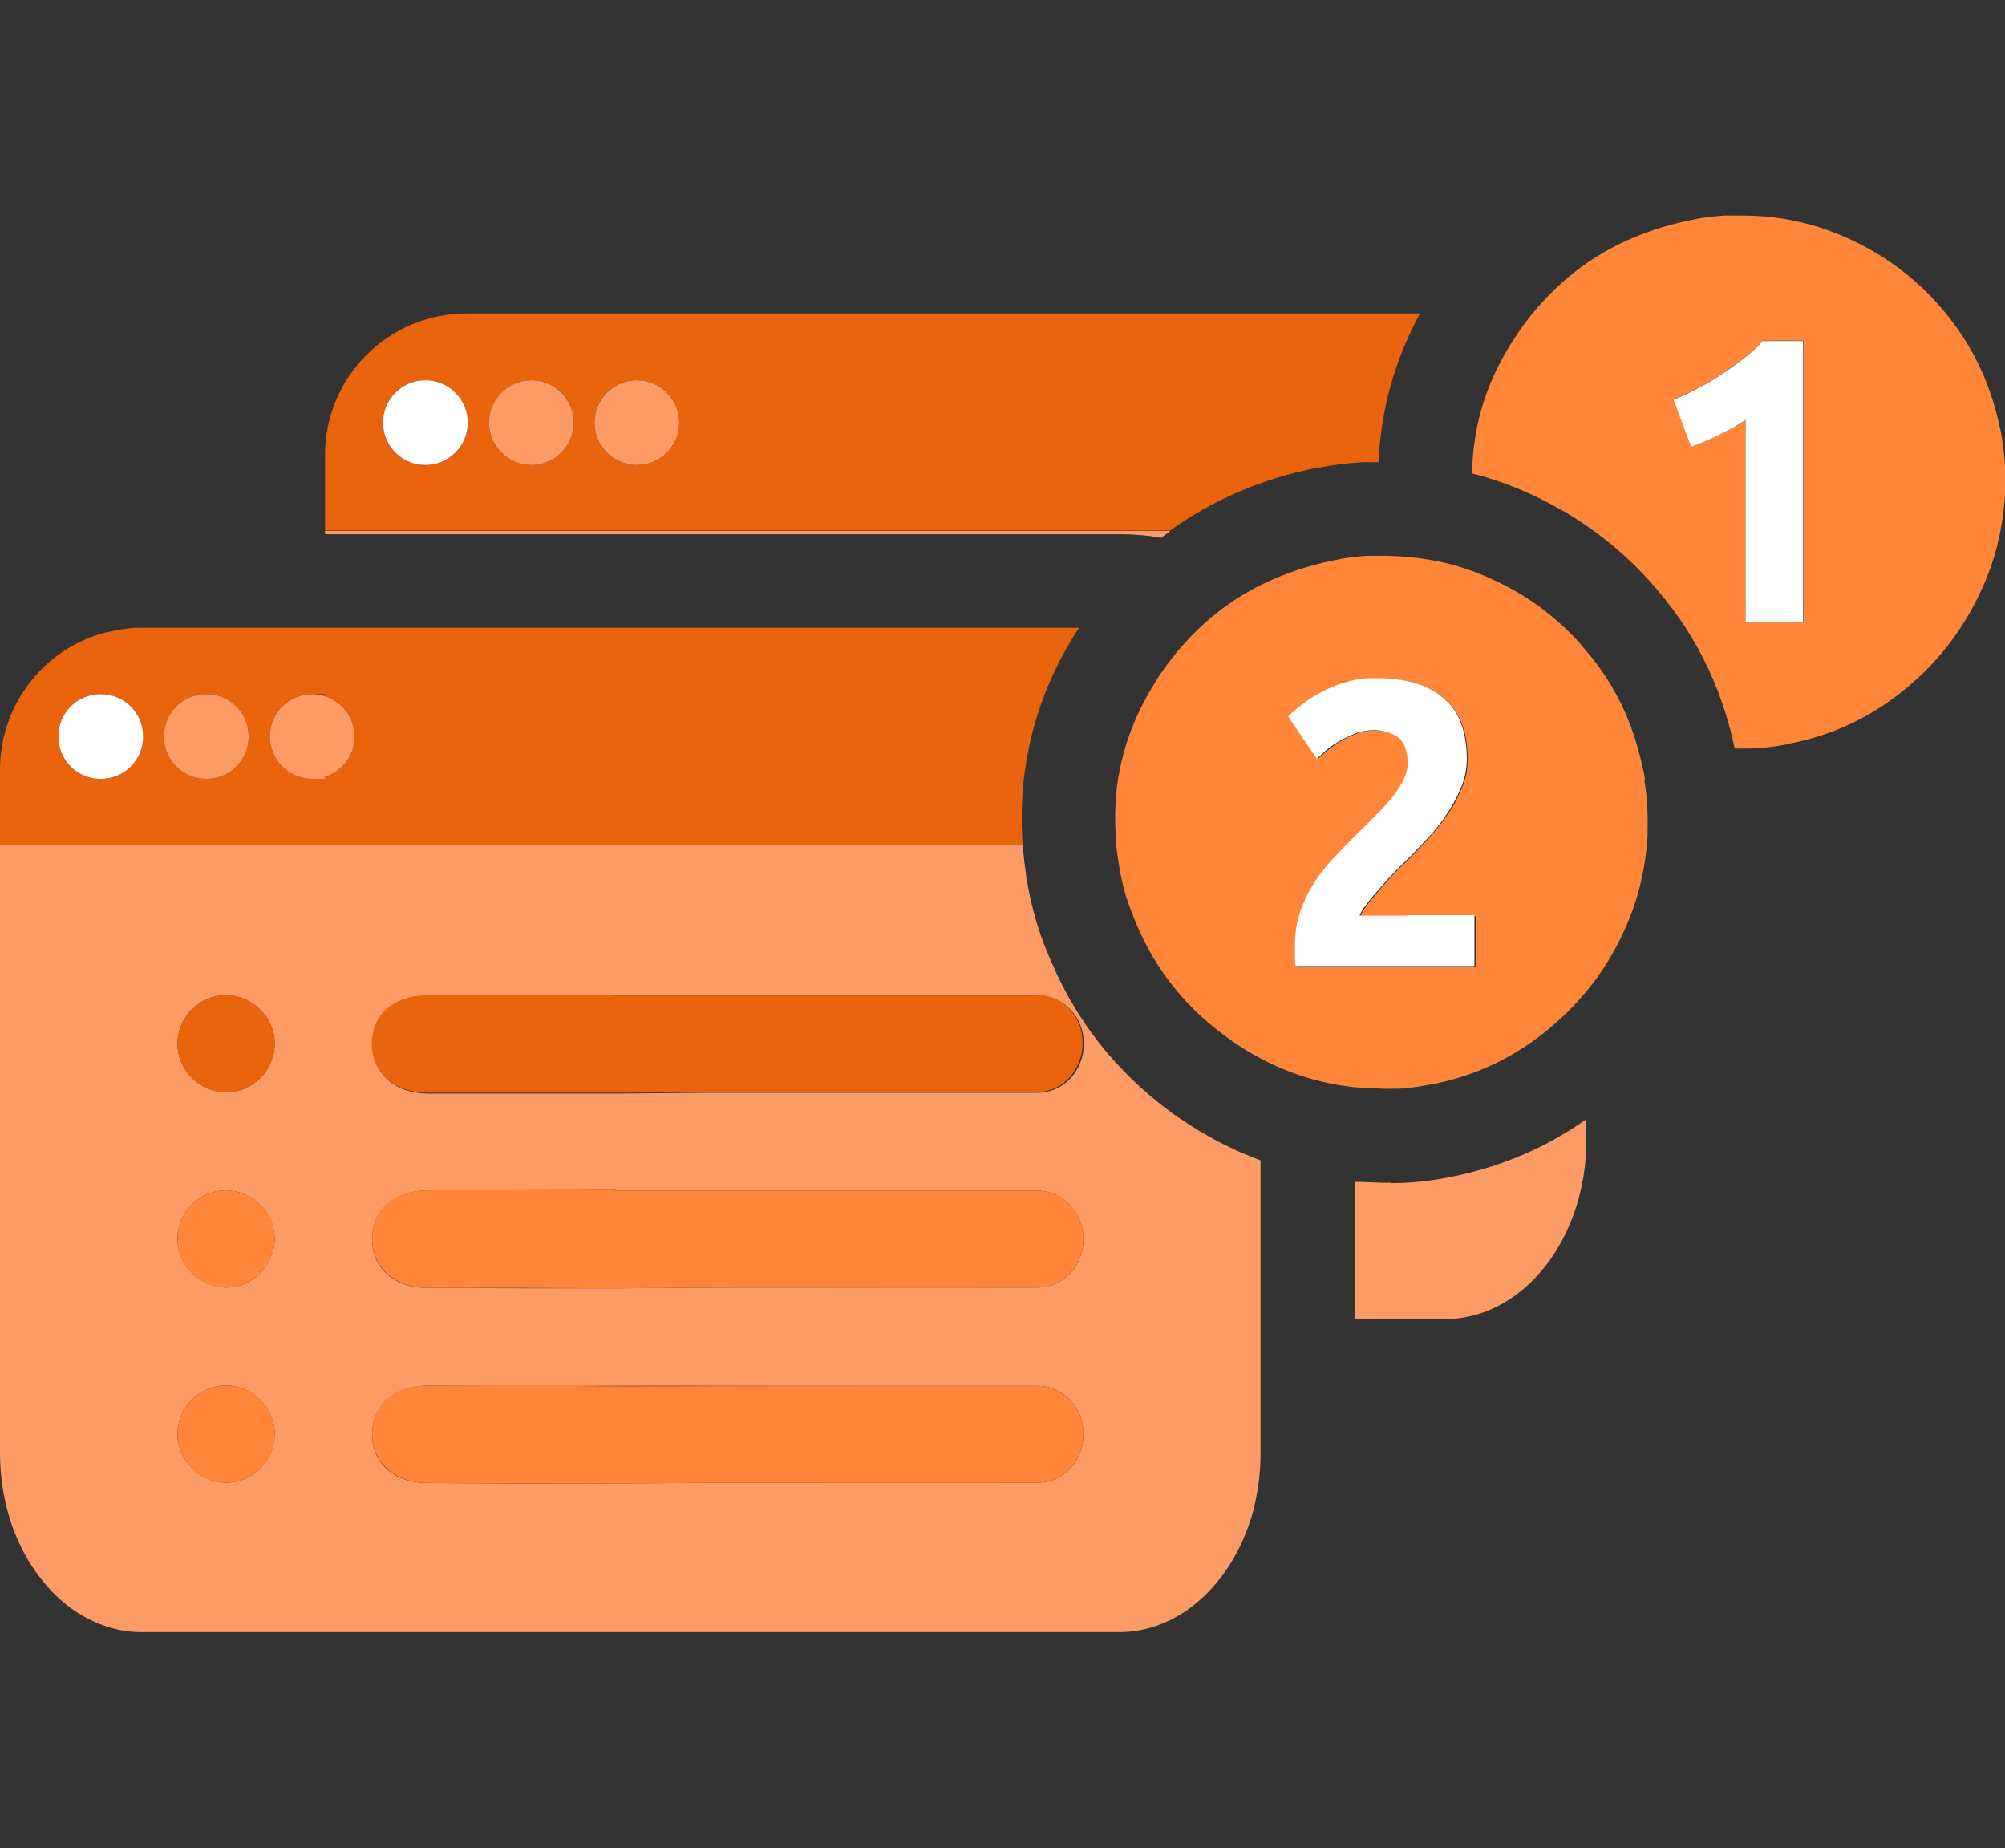
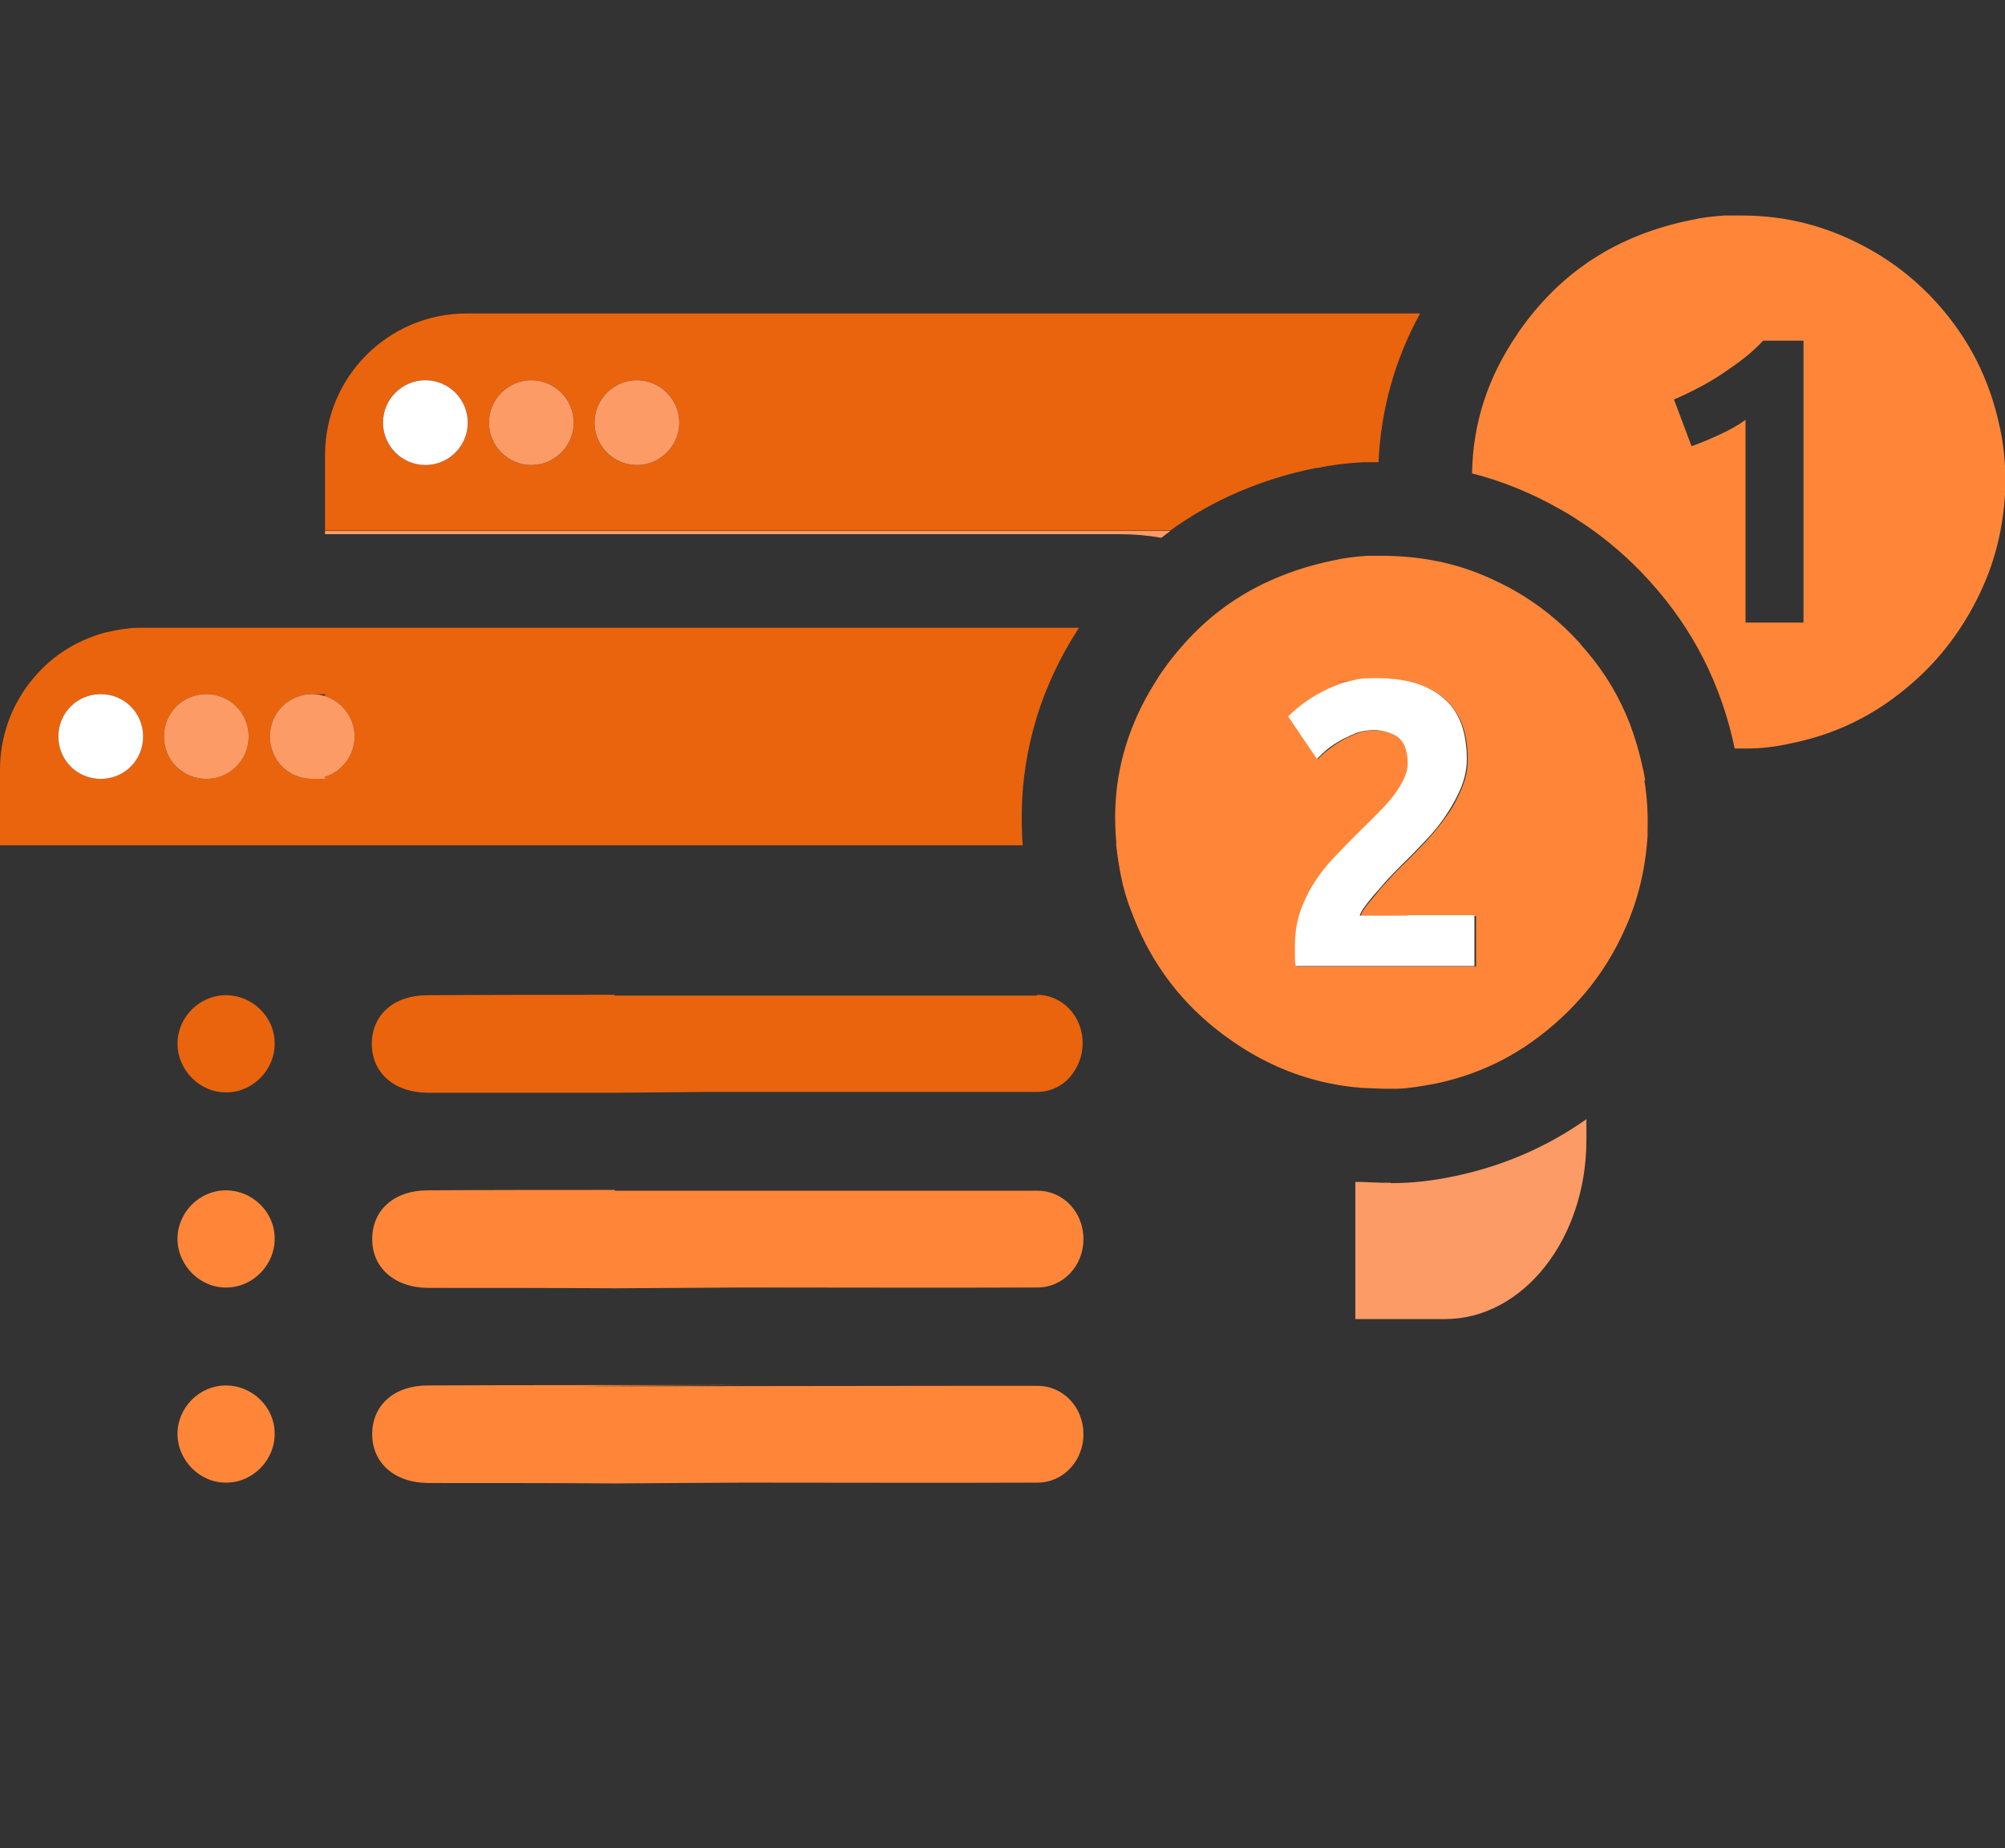
<svg xmlns="http://www.w3.org/2000/svg" id="Laag_1" version="1.1" viewBox="0 0 501.5 462.2">
  <rect x="0" y="0" width="501.5" height="462.2" fill="#333333" stroke="none" />
  <defs>
    <style>
      .st0 {
        fill: none;
      }

      .st1 {
        fill: #ea640d;
      }

      .st2 {
        fill: #fff;
      }

      .st3 {
        fill: #ff8638;
      }

      .st4 {
        fill: #fc9b65;
      }
    </style>
  </defs>
  <path class="st0" d="M314.3,374.7c-.3,1.4-.6,2.8-1,4.2.4-1.4.7-2.8,1-4.2Z" />
-   <path class="st0" d="M280,408.3c15.3,0,28.3-12.3,33.3-29.4-5,17.2-18,29.4-33.3,29.4Z" />
  <path class="st0" d="M35.4,408.3c-6.7,0-12.9-2.3-18.2-6.4,5.3,4,11.6,6.4,18.2,6.4Z" />
  <path class="st4" d="M347.8,295.8c-.7,0-1.5,0-2.2,0l-5.2-.2h-.5s-.5,0-.5,0c-.1,0-.3,0-.4,0v34.3h22.4c19.6,0,35.4-20.1,35.4-44.8v-5.2c-9.9,7-20.9,11.7-32.7,14.2-6.1,1.3-11.2,1.8-16.2,1.8Z" />
  <path class="st4" d="M81.3,132.9v.7h198.7c3.6,0,7.1.3,10.5.9.7-.6,1.5-1.1,2.2-1.7H81.3Z" />
  <path class="st1" d="M329.2,117.1c3.8-.8,7.7-1.3,11.7-1.5h.5s.5,0,.5,0h2.9c.6-13.1,4-25.5,10.4-37.2H116.7c-19.6,0-35.4,15.9-35.4,35.4v18.9h211.4c10.5-7.6,22.7-12.9,36.6-15.7ZM106.4,116.3c-5.9,0-10.6-4.7-10.6-10.6s4.7-10.6,10.6-10.6,10.6,4.7,10.6,10.6-4.7,10.6-10.6,10.6ZM132.9,116.3c-5.9,0-10.6-4.7-10.6-10.6s4.7-10.6,10.6-10.6,10.6,4.7,10.6,10.6-4.7,10.6-10.6,10.6ZM159.3,116.3c-5.9,0-10.6-4.7-10.6-10.6s4.7-10.6,10.6-10.6,10.6,4.7,10.6,10.6-4.7,10.6-10.6,10.6Z" />
  <circle class="st2" cx="106.4" cy="105.7" r="10.6" />
  <circle class="st4" cx="132.9" cy="105.7" r="10.6" />
  <circle class="st4" cx="159.3" cy="105.7" r="10.6" />
-   <path class="st4" d="M295.2,279.8c-5.1-3.5-9.8-7.5-14-11.8-7-7.2-12.7-15.4-17-24.7-1.1-2.4-2.2-4.9-3.2-7.5-2-5.4-3.4-10.8-4.3-16.6-.3-2.2-.6-4.5-.8-6.8,0-.4,0-.7,0-1.1H0v152.1c0,12.3,3.9,23.4,10.2,31.4,2.1,2.7,4.5,5.1,7,7,5.3,4,11.6,6.4,18.2,6.4h244.5c15.3,0,28.3-12.3,33.3-29.4.4-1.4.7-2.8,1-4.2.7-3.6,1.1-7.3,1.1-11.2v-73.2c-7.1-2.6-13.8-6.1-20.2-10.5ZM107,248.9c15.6,0,31.3,0,46.9-.1v.2c0,0,31.9,0,31.9,0,12.3,0,24.6,0,36.9,0,12.3,0,24.6,0,36.9,0,6.5,0,11.5,5.4,11.5,12.1,0,2.6-.8,5-2.1,7-2,3.1-5.4,5.1-9.4,5.2-24.6,0-49.1,0-73.7,0h-9.4c0,0-22.5.2-22.5.2-2,0-4,0-6,0-6.7,0-13.4,0-20,0-6.9,0-13.9,0-20.8,0-8.4,0-14.1-5-13.9-12.4.1-7.2,5.7-11.9,13.9-12ZM107,297.7c15.6,0,31.3,0,46.9-.1v.2c0,0,31.9,0,31.9,0,12.3,0-7.4,0,4.9,0,12.3,0,56.6,0,68.8,0,6.5,0,11.5,5.5,11.5,12.1,0,6.7-5,12.1-11.5,12.1-24.6,0-49.1,0-73.7,0l-31.9.2c-15.6,0-31.3,0-46.9-.1-8.4,0-14.1-5-13.9-12.4.1-7.2,5.7-11.9,13.9-12ZM56.8,370.8c-6.7.1-12.4-5.5-12.4-12.2,0-6.6,5.5-12.1,12.1-12.1,6.6,0,12.1,5.4,12.2,12,0,6.6-5.3,12.2-11.9,12.3ZM56.8,322c-6.7.1-12.4-5.5-12.4-12.2,0-6.6,5.5-12.1,12.1-12.1,6.6,0,12.1,5.4,12.2,12,0,6.6-5.3,12.2-11.9,12.3ZM56.8,273.2c-6.7.1-12.4-5.5-12.4-12.2,0-6.6,5.5-12.1,12.1-12.1,6.6,0,12.1,5.4,12.2,12,0,6.6-5.3,12.2-11.9,12.3ZM259.5,370.8c-24.6,0-49.1,0-73.7,0l-31.9.2c-15.6,0-31.3,0-46.9-.1-8.4,0-14.1-5-13.9-12.4.1-7.2,5.7-11.9,13.9-12,15.6,0,63.3,0,78.9-.1l-32.1.2q-36.1,0,84.7,0c12.3,0,8.7,0,21,0,6.5,0,11.5,5.4,11.5,12.1,0,6.7-5,12.1-11.5,12.1Z" />
  <path class="st2" d="M0,211.4h0v152.1c0,12.3,3.9,23.4,10.2,31.4C3.9,386.9,0,375.8,0,363.5v-152.1Z" />
  <path class="st1" d="M81.3,157h-45.8c-1.2,0-2.4,0-3.6.2-1.9.2-3.8.6-5.6,1C11.1,162.3,0,176.1,0,192.5v18.9h255.8c-.4-5.7-.3-11.3.3-16.7,1-8.4,3.1-16.4,6.5-24.2,2-4.6,4.4-9.1,7.3-13.5H81.3ZM8.2,169.8c4.5-5.4,10.6-9.5,17.6-11.5-7,2-13.1,6-17.6,11.5ZM25.2,194.8c-5.9,0-10.6-4.7-10.6-10.6s4.7-10.6,10.6-10.6,10.6,4.7,10.6,10.6-4.7,10.6-10.6,10.6ZM51.6,194.8c-5.9,0-10.6-4.7-10.6-10.6s4.7-10.6,10.6-10.6,10.6,4.7,10.6,10.6-4.7,10.6-10.6,10.6ZM81.3,194.3c-1,.3-2.1.5-3.2.5-5.9,0-10.6-4.7-10.6-10.6s4.7-10.6,10.6-10.6,2.2.2,3.2.5c4.3,1.4,7.4,5.4,7.4,10.1s-3.1,8.7-7.4,10.1Z" />
  <path class="st2" d="M25.2,194.8c5.9,0,10.6-4.7,10.6-10.6s-4.7-10.6-10.6-10.6-10.6,4.7-10.6,10.6,4.7,10.6,10.6,10.6Z" />
  <path class="st4" d="M51.6,194.8c5.9,0,10.6-4.7,10.6-10.6s-4.7-10.6-10.6-10.6-10.6,4.7-10.6,10.6,4.7,10.6,10.6,10.6Z" />
  <path class="st4" d="M81.3,174.1c-1-.3-2.1-.5-3.2-.5-5.9,0-10.6,4.7-10.6,10.6s4.7,10.6,10.6,10.6,2.2-.2,3.2-.5c4.3-1.4,7.4-5.4,7.4-10.1s-3.1-8.7-7.4-10.1Z" />
  <path class="st1" d="M259.5,249c-12.3,0-24.6,0-36.9,0-12.3,0-24.6,0-36.9,0h-32v-.2c-15.6,0-31.2,0-46.8.1-8.3,0-13.8,4.8-13.9,12-.1,7.3,5.5,12.3,13.9,12.4,6.9,0,13.9,0,20.8,0,6.7,0,13.4,0,20,0,2,0,4,0,6,0l22.5-.2h9.4c24.6,0,49.1,0,73.7,0,4,0,7.4-2,9.4-5.2,1.3-2,2.1-4.4,2.1-7,0-6.7-5-12.1-11.5-12.1Z" />
  <path class="st1" d="M56.5,248.9c-6.6,0-12.1,5.5-12.1,12.1,0,6.7,5.7,12.4,12.4,12.2,6.6-.1,12-5.8,11.9-12.3,0-6.6-5.6-12-12.2-12Z" />
  <path class="st3" d="M190.7,297.8c-12.3,0,7.4,0-4.9,0h-32v-.2c-15.6,0-31.2,0-46.8.1-8.3,0-13.8,4.8-13.9,12-.1,7.3,5.5,12.3,13.9,12.4,15.6,0,31.3,0,46.9.1l31.9-.2c24.6,0,49.1.1,73.7,0,6.5,0,11.5-5.5,11.5-12.1,0-6.7-5-12.1-11.5-12.1-12.3,0-56.6,0-68.8,0Z" />
  <path class="st3" d="M56.5,297.7c-6.6,0-12.1,5.5-12.1,12.1,0,6.7,5.7,12.4,12.4,12.2,6.6-.1,12-5.8,11.9-12.3,0-6.6-5.6-12-12.2-12Z" />
  <path class="st3" d="M185.9,346.4c-15.6,0-63.3,0-78.9.1-8.3,0-13.8,4.8-13.9,12-.1,7.3,5.5,12.3,13.9,12.4,15.6,0,31.3,0,46.9.1l31.9-.2c24.6,0,49.1.1,73.7,0,6.5,0,11.5-5.5,11.5-12.1,0-6.7-5-12.1-11.5-12.1-12.3,0-8.7,0-21,0q-120.8.2-84.7,0l32.1-.2Z" />
  <path class="st3" d="M56.5,346.5c-6.6,0-12.1,5.5-12.1,12.1,0,6.7,5.7,12.4,12.4,12.2,6.6-.1,12-5.8,11.9-12.3,0-6.6-5.6-12-12.2-12Z" />
  <path class="st3" d="M500.2,106.9c-2.5-12-7.7-22.2-15.8-31.2-4.8-5.3-10.3-9.7-16.3-13.1-10.4-5.9-21-8.7-32.4-8.7s-.2,0-.4,0h-4c-2.8.2-5.6.5-8.2,1.1-18.7,3.8-32.8,13-43.3,28.1-.1.2-.2.3-.3.5-7.4,10.8-11.1,22.3-11.3,34.8,7.5,1.9,14.9,4.9,22.1,9,2.2,1.2,4.3,2.6,6.4,4,5.7,3.9,11,8.5,15.8,13.8,11,12.1,18,25.9,21.4,42h1.8c.4,0,.9,0,1.4,0,3.3,0,7-.4,11.4-1.4,11.9-2.5,22.1-7.8,31.4-16.4,6.7-6.2,12.1-13.8,16-22.5,3.3-7.3,5.1-15.1,5.6-23.2.3-5.7-.1-11.4-1.3-16.9ZM451,155.7h-14.4v-50.7c-1.9,1.4-4.1,2.6-6.5,3.7-2.4,1.1-4.7,2.1-7,2.9l-4.4-11.7c1.9-.8,3.8-1.7,5.9-2.8,2-1,4-2.2,6-3.5,1.9-1.3,3.8-2.6,5.6-4,1.8-1.4,3.4-2.9,4.8-4.4h10.1v70.4Z" />
  <path class="st3" d="M337.9,170.4c-1.1,0-2.2,0-3.3,0,.1.3.2.6.3.9,1-.3,2-.6,3-.9Z" />
  <path class="st3" d="M411.5,195.2c-.2-1-.3-2.1-.6-3.1-.8-3.8-1.9-7.5-3.2-11-2.6-6.7-6.2-12.8-11-18.4-.5-.6-1.1-1.2-1.6-1.9-4.8-5.3-10.3-9.7-16.3-13.1-1.9-1.1-3.8-2-5.7-2.9-4.6-2.1-9.2-3.6-13.9-4.5-4-.8-8.2-1.2-12.4-1.3-.1,0-.3,0-.4,0s-.2,0-.4,0h-4c-2.8.2-5.6.5-8.2,1.1-6.5,1.3-12.4,3.3-17.8,5.9-7.6,3.7-14.1,8.6-19.8,15h0s0,0,0,0c-2,2.2-3.9,4.6-5.7,7.2-.5.7-1,1.5-1.4,2.2h0c-4.9,7.7-8,15.7-9.4,24.2-.8,5.1-1,10.4-.5,15.9,0,.3,0,.6,0,.9.3,2.7.7,5.3,1.2,7.8.6,2.9,1.4,5.8,2.5,8.5,2.1,5.7,4.8,11,8.1,15.7,4.6,6.6,10.4,12.3,17.4,17.1,2.3,1.6,4.6,3,6.9,4.2,7.3,3.9,15.1,6.3,23.4,7.2.8,0,1.5.2,2.3.2l5.3.2c.4,0,.9,0,1.4,0s1.2,0,1.8,0c2.8-.1,5.9-.6,9.6-1.3,11.9-2.5,22.1-7.8,31.4-16.4,2.2-2,4.2-4.2,6.1-6.4,4-4.8,7.3-10.1,9.9-16,3.3-7.3,5.1-15.1,5.6-23.2,0-.5,0-.9,0-1.4.1-4.1-.1-8.3-.8-12.4ZM369,241.7h-44.7c-.1-.7-.2-1.7-.2-2.8v-2.4c0-3.3.5-6.2,1.5-8.9,1-2.7,2.3-5.2,3.9-7.6,1.6-2.3,3.4-4.5,5.5-6.6,1.3-1.3,2.6-2.6,3.9-4h0c.7-.7,1.4-1.4,2.1-2.1,1.6-1.6,3-3,4.4-4.4,1.4-1.4,2.5-2.7,3.6-4.1,1-1.3,1.8-2.6,2.4-4,.6-1.3.9-2.7.9-4s-.2-2.9-.7-4c-.4-1-1-1.8-1.7-2.3-1.6-1.2-3.6-1.8-6-1.8s-3.4.3-4.9.9c-.2,0-.5.2-.7.3h0c-1.3.5-2.4,1.1-3.5,1.8-1.3.8-2.3,1.6-3.2,2.3-.9.8-1.6,1.4-2,1.9l-7.2-10.6c2.8-2.8,6.2-5.1,9.9-6.9.9-.4,1.8-.8,2.7-1.1-.1-.3-.2-.6-.3-.9,1.1,0,2.2,0,3.3,0,2.1-.5,4.2-.7,6.5-.7,3.9,0,7.3.5,10.2,1.4,2.8.9,5.2,2.3,7,4,1.8,1.7,3.2,3.8,4.1,6.3.9,2.5,1.3,5.3,1.3,8.4s-.5,5-1.5,7.4-2.2,4.7-3.8,6.9c-1.5,2.2-3.3,4.3-5.2,6.4-1.9,2-3.8,4-5.7,5.8-1,.9-2,2-3.1,3.2-.4.4-.8.9-1.2,1.3-.7.8-1.4,1.5-2,2.3-1,1.2-2,2.4-2.8,3.4-.8,1.1-1.3,1.9-1.5,2.6h28.9v12.7Z" />
  <path class="st2" d="M268.6,219.2s0,0,0,0c-1.3,0-.9,0,0,0Z" />
  <path class="st2" d="M268.6,219.2s0,0,0,0c5.2,0,1.7,0,0,0Z" />
  <path class="st2" d="M352.1,229h-12c.2-.7.7-1.5,1.5-2.6.8-1,1.7-2.2,2.8-3.4.7-.8,1.3-1.5,2-2.3.4-.4.8-.9,1.2-1.3,1.1-1.2,2.2-2.3,3.1-3.2,1.9-1.8,3.8-3.8,5.7-5.8,1.9-2,3.7-4.1,5.2-6.4,1.5-2.2,2.8-4.5,3.8-6.9s1.5-4.8,1.5-7.4-.4-5.9-1.3-8.4c-.9-2.5-2.2-4.6-4.1-6.3-1.8-1.7-4.2-3.1-7-4-2.8-.9-6.2-1.4-10.2-1.4s-4.4.2-6.5.7c-1,.2-2,.5-3,.9-.9.3-1.8.7-2.7,1.1-3.8,1.8-7.1,4.1-9.9,6.9l7.2,10.6c.5-.5,1.1-1.1,2-1.9.9-.8,2-1.6,3.2-2.3,1.1-.7,2.2-1.2,3.5-1.8.2,0,.5-.2.7-.3,1.5-.6,3.1-.9,4.9-.9s4.4.6,6,1.8c.8.6,1.3,1.4,1.7,2.3.4,1.1.7,2.4.7,4s-.3,2.7-.9,4c-.6,1.3-1.4,2.6-2.4,4-1,1.3-2.2,2.7-3.6,4.1-1.4,1.4-2.8,2.9-4.4,4.4-.7.7-1.4,1.4-2.1,2.1-1.3,1.3-2.6,2.6-3.9,4-2,2-3.9,4.2-5.5,6.6-1.6,2.3-2.9,4.9-3.9,7.6-1,2.7-1.5,5.7-1.5,8.9v2.4c0,1.2,0,2.1.2,2.8h44.7v-12.7h-16.9Z" />
-   <path class="st2" d="M430.1,108.7c2.4-1.1,4.6-2.4,6.5-3.7v50.7h14.4v-70.4h-10.1c-1.4,1.6-3,3-4.8,4.4-1.8,1.4-3.6,2.7-5.6,4-1.9,1.3-3.9,2.4-6,3.5-2,1.1-4,2-5.9,2.8l4.4,11.7c2.3-.8,4.6-1.8,7-2.9Z" />
</svg>